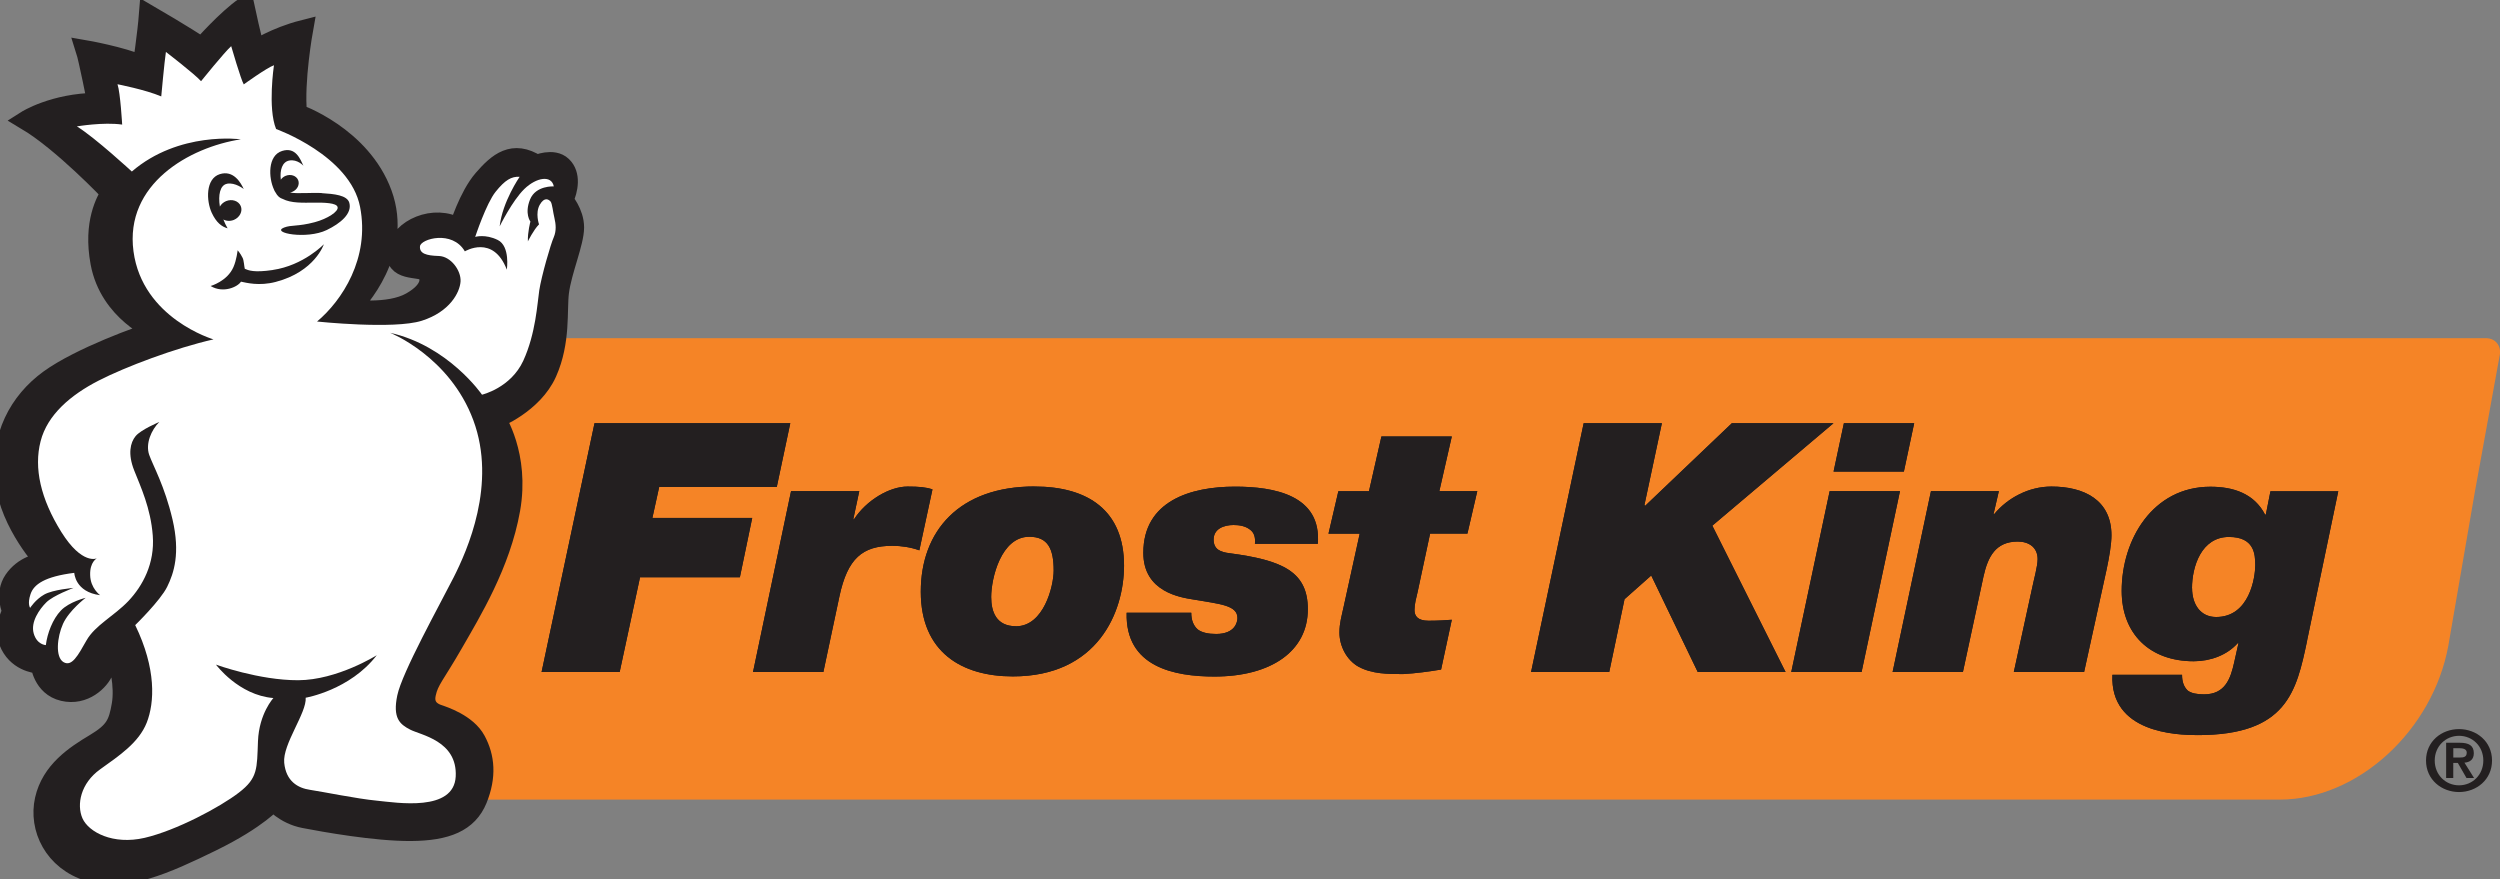
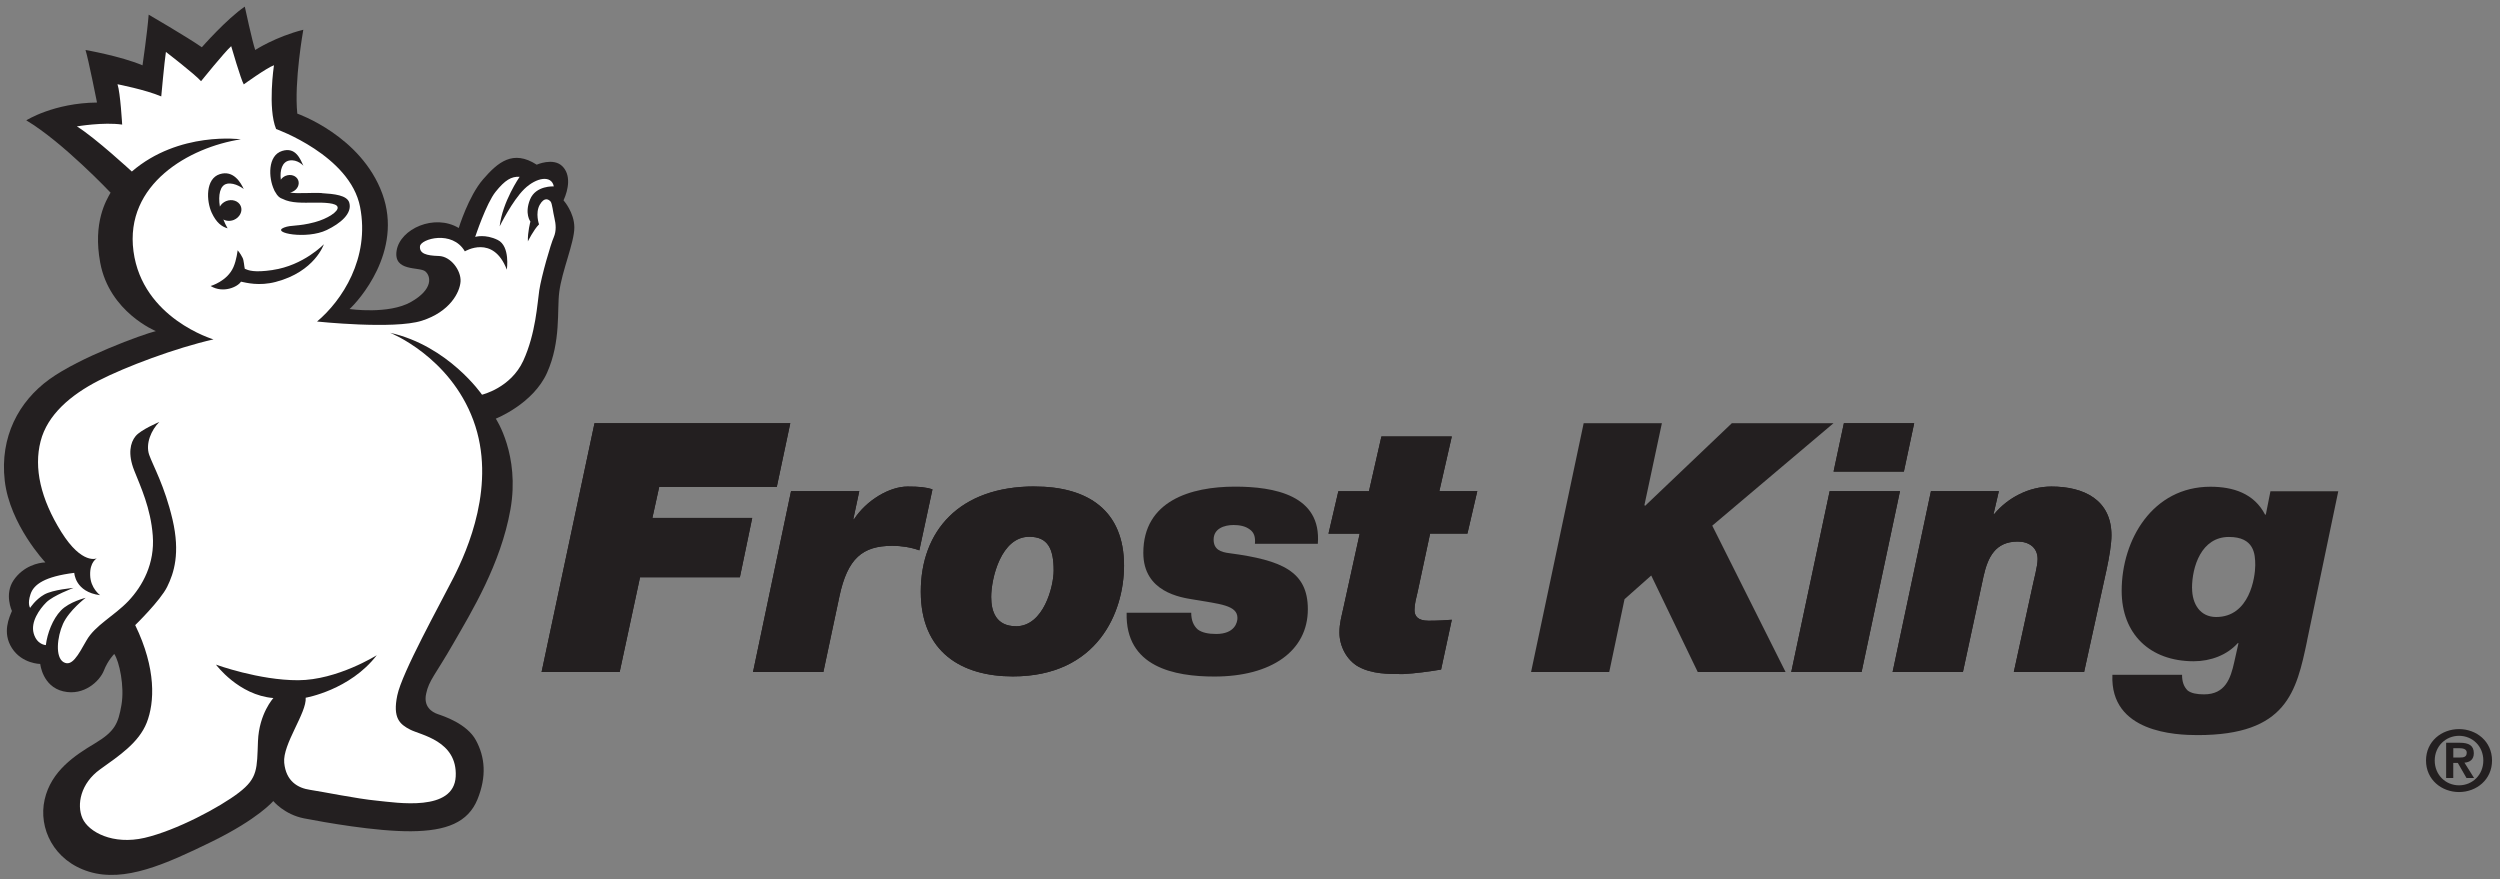
<svg xmlns="http://www.w3.org/2000/svg" width="219" height="77" viewBox="0 0 219 77" fill="none">
  <rect x="0" y="0" width="219" height="77" fill="#808080" stroke="none" />
  <g clip-path="url(#clip0_0_141)">
-     <path d="M217.78 29.625H34.407C27.619 29.625 21.012 35.657 19.652 43.099L17.338 56.561C16.383 61.818 15.55 66.368 15.146 68.594C15.016 69.395 15.546 70.044 16.346 70.044H199.719C206.515 70.044 213.115 64.007 214.474 56.561L216.796 43.099C217.751 37.842 218.58 33.296 218.984 31.075C219.114 30.274 218.584 29.629 217.784 29.625" fill="#F58426" />
-     <path d="M192.026 51.517C192.026 52.918 192.74 54.05 194.136 54.05C197.062 54.05 197.56 50.574 197.56 49.508C197.56 48.528 197.466 47.037 195.254 47.037C192.83 47.037 192.021 49.655 192.021 51.521M202.103 56.129C201.168 60.577 200.331 64.395 192.519 64.395C190.621 64.395 184.83 64.183 185.046 59.114H191.148C191.148 59.727 191.303 60.156 191.642 60.491C191.952 60.732 192.454 60.826 193.074 60.826C194.944 60.826 195.401 59.421 195.715 58.02L196.091 56.341H196.025C195.099 57.374 193.666 57.926 192.168 57.926C188.311 57.926 185.858 55.516 185.858 51.762C185.858 47.245 188.593 42.638 193.63 42.638C195.625 42.638 197.458 43.222 198.421 45.08H198.486L198.891 43.034H204.833L202.099 56.124L202.103 56.129Z" fill="#231F20" />
    <path d="M52.08 37.07H69.226L68.046 42.658H57.745L57.149 45.37H65.895L64.814 50.569H56.067L54.284 58.865H47.443L52.08 37.07Z" fill="#231F20" />
    <path d="M69.295 43.026H75.271L74.744 45.496H74.805C75.895 43.814 77.92 42.621 79.503 42.621C80.532 42.621 81.128 42.682 81.683 42.87L80.532 48.209C79.785 47.939 78.948 47.812 78.168 47.812C75.548 47.812 74.242 48.915 73.532 52.244L72.124 58.865H65.965L69.295 43.026Z" fill="#231F20" />
    <path d="M89.001 54.862C91.433 54.862 92.298 51.35 92.298 49.982C92.298 48.086 91.805 47.02 90.16 47.02C87.695 47.02 86.829 50.651 86.829 52.302C86.829 53.576 87.262 54.858 89.001 54.858M90.617 42.617C95.355 42.617 98.466 44.758 98.466 49.545C98.466 53.609 96.164 59.253 88.723 59.253C84.27 59.253 80.662 57.146 80.662 51.832C80.662 46.518 84.025 42.613 90.621 42.613" fill="#231F20" />
    <path d="M104.351 53.678C104.351 54.323 104.543 54.805 104.923 55.14C105.286 55.418 105.849 55.536 106.531 55.536C108.184 55.536 108.4 54.503 108.4 54.135C108.4 53.008 106.845 52.914 104.543 52.518C103.453 52.338 100.155 51.881 100.155 48.429C100.155 43.883 104.294 42.629 108.184 42.629C111.608 42.629 115.779 43.369 115.441 47.637H109.931C109.992 47.024 109.837 46.632 109.49 46.387C109.09 46.077 108.555 45.991 108.061 45.991C107.221 45.991 106.314 46.318 106.314 47.265C106.314 48.127 106.91 48.368 107.718 48.462C112.294 49.071 114.567 50.047 114.567 53.367C114.567 57.035 111.359 59.265 106.384 59.265C102.886 59.265 98.564 58.44 98.694 53.678H104.351Z" fill="#231F20" />
    <path d="M126.081 43.025H129.411L128.546 46.746H125.277L124.187 51.844C124.065 52.367 123.91 52.914 123.91 53.437C123.91 53.959 124.187 54.376 125.146 54.376C126.105 54.376 126.677 54.323 127.179 54.29L126.236 58.653C125.146 58.832 124.032 58.987 122.914 59.049C121.6 59.049 120.208 59.049 119.02 58.411C117.955 57.828 117.334 56.582 117.334 55.418C117.334 54.564 117.526 53.988 117.681 53.249L119.11 46.75H116.375L117.241 43.029H119.922L121.012 38.234H127.179L126.081 43.029V43.025Z" fill="#231F20" />
    <path d="M138.73 37.07H145.582L144.052 44.243L144.109 44.312L151.713 37.07H160.618L149.994 46.048L156.415 58.865H148.721L144.648 50.414L142.309 52.489L140.97 58.865H134.122L138.73 37.07Z" fill="#231F20" />
    <path d="M166.777 41.314H160.619L161.525 37.07H167.684L166.777 41.314ZM160.276 43.025H166.439L163.076 58.865H156.913L160.276 43.025Z" fill="#231F20" />
    <path d="M169.149 43.026H175.1L174.634 45.031H174.696C175.879 43.601 177.74 42.621 179.708 42.621C182.544 42.621 184.965 43.785 184.965 46.898C184.965 47.604 184.785 48.756 184.532 49.92L182.569 58.865H176.41L177.993 51.599C178.181 50.684 178.495 49.618 178.495 48.972C178.495 47.964 177.744 47.441 176.748 47.441C174.789 47.441 174.132 48.817 173.761 50.471L171.953 58.865H165.79L169.149 43.026Z" fill="#231F20" />
    <path d="M214.91 66.36H215.465C215.821 66.36 216.086 66.311 216.086 65.927C216.086 65.6 215.727 65.543 215.437 65.543H214.91V66.356V66.36ZM214.286 65.065H215.478C216.269 65.065 216.706 65.306 216.706 65.984C216.706 66.548 216.347 66.777 215.886 66.809L216.727 68.153H216.065L215.306 66.834H214.906V68.153H214.282V65.061L214.286 65.065ZM215.412 68.794C216.58 68.794 217.539 67.884 217.539 66.622C217.539 65.359 216.58 64.457 215.412 64.457C214.245 64.457 213.282 65.368 213.282 66.622C213.282 67.876 214.233 68.794 215.412 68.794ZM215.412 63.869C216.939 63.869 218.302 64.947 218.302 66.622C218.302 68.296 216.943 69.383 215.412 69.383C213.882 69.383 212.519 68.3 212.519 66.622C212.519 64.943 213.882 63.869 215.412 63.869Z" fill="#231F20" />
    <path d="M192.026 51.517C192.026 52.918 192.74 54.05 194.136 54.05C197.062 54.05 197.56 50.574 197.56 49.508C197.56 48.528 197.466 47.037 195.254 47.037C192.83 47.037 192.021 49.655 192.021 51.521M202.103 56.129C201.168 60.577 200.331 64.395 192.519 64.395C190.621 64.395 184.83 64.183 185.046 59.114H191.148C191.148 59.727 191.303 60.156 191.642 60.491C191.952 60.732 192.454 60.826 193.074 60.826C194.944 60.826 195.401 59.421 195.715 58.02L196.091 56.341H196.025C195.099 57.374 193.666 57.926 192.168 57.926C188.311 57.926 185.858 55.516 185.858 51.762C185.858 47.245 188.593 42.638 193.63 42.638C195.625 42.638 197.458 43.222 198.421 45.08H198.486L198.891 43.034H204.833L202.099 56.124L202.103 56.129Z" fill="#231F20" />
    <path d="M52.08 37.07H69.234L68.046 42.658H57.745L57.149 45.37H65.895L64.814 50.569H56.067L54.284 58.865H47.443L52.08 37.07Z" fill="#231F20" />
    <path d="M69.295 43.026H75.275L74.748 45.496H74.809C75.899 43.814 77.924 42.621 79.507 42.621C80.536 42.621 81.132 42.682 81.687 42.87L80.536 48.209C79.793 47.939 78.952 47.812 78.173 47.812C75.552 47.812 74.25 48.915 73.536 52.244L72.132 58.865H65.965L69.295 43.026Z" fill="#231F20" />
    <path d="M89.001 54.862C91.433 54.862 92.303 51.35 92.303 49.982C92.303 48.086 91.805 47.02 90.16 47.02C87.695 47.02 86.829 50.651 86.829 52.302C86.829 53.576 87.262 54.858 89.001 54.858M90.617 42.617C95.356 42.617 98.466 44.758 98.466 49.545C98.466 53.609 96.164 59.253 88.723 59.253C84.266 59.253 80.658 57.146 80.658 51.832C80.658 46.518 84.021 42.613 90.617 42.613" fill="#231F20" />
-     <path d="M104.359 53.678C104.359 54.323 104.543 54.805 104.923 55.14C105.286 55.418 105.849 55.536 106.531 55.536C108.184 55.536 108.4 54.503 108.4 54.135C108.4 53.008 106.845 52.914 104.543 52.518C103.453 52.338 100.155 51.881 100.155 48.429C100.155 43.883 104.294 42.629 108.184 42.629C111.608 42.629 115.779 43.369 115.441 47.637H109.931C109.992 47.024 109.833 46.632 109.49 46.387C109.09 46.077 108.563 45.991 108.061 45.991C107.221 45.991 106.314 46.318 106.314 47.265C106.314 48.127 106.91 48.368 107.718 48.462C112.294 49.071 114.567 50.047 114.567 53.367C114.567 57.035 111.359 59.265 106.384 59.265C102.89 59.265 98.564 58.44 98.694 53.678H104.359Z" fill="#231F20" />
    <path d="M126.089 43.025H129.411L128.546 46.746H125.277L124.187 51.844C124.065 52.367 123.91 52.914 123.91 53.437C123.91 53.959 124.187 54.376 125.146 54.376C126.105 54.376 126.677 54.323 127.179 54.29L126.244 58.653C125.146 58.832 124.032 58.987 122.914 59.049C121.6 59.049 120.208 59.049 119.02 58.411C117.959 57.828 117.334 56.582 117.334 55.418C117.334 54.564 117.526 53.988 117.681 53.249L119.11 46.75H116.375L117.241 43.029H119.922L121.012 38.234H127.179L126.089 43.029V43.025Z" fill="#231F20" />
-     <path d="M138.73 37.07H145.582L144.052 44.243L144.117 44.312L151.713 37.07H160.618L150.003 46.048L156.415 58.865H148.721L144.648 50.414L142.309 52.489L140.97 58.865H134.122L138.73 37.07Z" fill="#231F20" />
    <path d="M166.786 41.314H160.619L161.525 37.07H167.684L166.782 41.314H166.786ZM160.28 43.025H166.439L163.076 58.865H156.917L160.28 43.025Z" fill="#231F20" />
    <path d="M169.149 43.026H175.1L174.634 45.031H174.696C175.879 43.601 177.74 42.621 179.704 42.621C182.54 42.621 184.965 43.785 184.965 46.898C184.965 47.604 184.785 48.756 184.532 49.92L182.569 58.865H176.41L177.997 51.599C178.181 50.684 178.495 49.618 178.495 48.972C178.495 47.964 177.744 47.441 176.749 47.441C174.789 47.441 174.136 48.817 173.761 50.471L171.953 58.865H165.794L169.153 43.026H169.149Z" fill="#231F20" />
    <path d="M9.694 16.885C9.694 16.885 5.514 12.458 2.302 10.542C2.302 10.542 4.698 9.019 8.498 8.982C8.498 8.982 7.739 5.155 7.49 4.379C7.49 4.379 10.538 4.906 12.485 5.722C12.485 5.722 12.898 2.892 13.024 1.283C13.024 1.283 16.326 3.202 17.681 4.138C17.681 4.138 19.844 1.671 21.444 0.58C21.444 0.58 22.113 3.697 22.358 4.379C22.358 4.379 24.117 3.227 26.57 2.606C26.57 2.606 25.754 7.136 26.044 9.954C26.044 9.954 31.64 11.894 33.493 16.975C35.342 22.052 31.35 26.41 30.623 27.072C30.623 27.072 34.048 27.566 36.003 26.451C37.954 25.344 37.762 24.209 37.26 23.776C36.758 23.343 34.431 23.837 34.746 21.942C35.06 20.047 38.052 18.695 40.186 19.973C40.186 19.973 41.039 17.183 42.321 15.705C43.611 14.218 44.929 13.083 47.015 14.426C47.015 14.426 48.451 13.789 49.243 14.545C50.035 15.3 49.806 16.591 49.365 17.551C49.365 17.551 50.312 18.605 50.312 19.928C50.312 21.252 49.223 23.731 48.99 25.585C48.786 27.178 49.149 29.902 47.925 32.647C46.7 35.392 43.431 36.674 43.431 36.674C43.431 36.674 45.566 39.852 44.713 44.635C43.864 49.426 41.288 53.625 39.717 56.361C38.15 59.094 37.574 59.596 37.333 60.756C37.076 61.908 37.835 62.378 38.337 62.553C38.839 62.725 40.909 63.387 41.696 64.857C42.488 66.327 42.643 68.01 41.827 70.024C41.003 72.037 39.121 72.797 36.007 72.818C32.901 72.842 28.375 72.025 26.64 71.69C24.909 71.355 23.938 70.171 23.938 70.171C23.938 70.171 22.644 71.723 18.563 73.724C14.477 75.722 10.922 77.311 7.808 76.363C4.702 75.415 3.347 72.548 3.91 70.044C4.477 67.54 6.551 66.172 8.318 65.118C10.069 64.065 10.355 63.391 10.64 61.749C10.922 60.115 10.449 57.938 10.008 57.285C10.008 57.285 9.445 57.848 9.098 58.747C8.747 59.637 7.371 60.993 5.539 60.56C3.714 60.131 3.526 58.163 3.526 58.163C3.526 58.163 1.926 58.15 1.045 56.774C0.167 55.406 0.824 54.062 1.045 53.523C1.045 53.523 0.355 52.052 1.2 50.815C2.053 49.577 3.371 49.283 3.975 49.267C3.975 49.267 0.861 45.967 0.416 42.111C-0.024 38.263 1.649 35.167 4.314 33.235C6.988 31.295 12.461 29.302 13.653 29.004C13.653 29.004 9.583 27.349 8.779 23.012C8.122 19.475 9.31 17.543 9.689 16.873" fill="#231F20" />
-     <path d="M9.694 16.885C9.694 16.885 5.514 12.458 2.302 10.542C2.302 10.542 4.698 9.019 8.498 8.982C8.498 8.982 7.739 5.155 7.49 4.379C7.49 4.379 10.538 4.906 12.485 5.722C12.485 5.722 12.898 2.892 13.024 1.283C13.024 1.283 16.326 3.202 17.681 4.138C17.681 4.138 19.844 1.671 21.444 0.58C21.444 0.58 22.113 3.697 22.358 4.379C22.358 4.379 24.117 3.227 26.57 2.606C26.57 2.606 25.754 7.136 26.044 9.954C26.044 9.954 31.64 11.894 33.493 16.975C35.342 22.052 31.35 26.41 30.623 27.072C30.623 27.072 34.048 27.566 36.003 26.451C37.954 25.344 37.762 24.209 37.26 23.776C36.758 23.343 34.431 23.837 34.746 21.942C35.06 20.047 38.052 18.695 40.186 19.973C40.186 19.973 41.039 17.183 42.321 15.705C43.611 14.218 44.929 13.083 47.015 14.426C47.015 14.426 48.451 13.789 49.243 14.545C50.035 15.3 49.806 16.591 49.365 17.551C49.365 17.551 50.312 18.605 50.312 19.928C50.312 21.252 49.223 23.731 48.99 25.585C48.786 27.178 49.149 29.902 47.925 32.647C46.7 35.392 43.431 36.674 43.431 36.674C43.431 36.674 45.566 39.852 44.713 44.635C43.864 49.426 41.288 53.625 39.717 56.361C38.15 59.094 37.574 59.596 37.333 60.756C37.076 61.908 37.835 62.378 38.337 62.553C38.839 62.725 40.909 63.387 41.696 64.857C42.488 66.327 42.643 68.01 41.827 70.024C41.003 72.037 39.121 72.797 36.007 72.818C32.901 72.842 28.375 72.025 26.64 71.69C24.909 71.355 23.938 70.171 23.938 70.171C23.938 70.171 22.644 71.723 18.563 73.724C14.477 75.722 10.922 77.311 7.808 76.363C4.702 75.415 3.347 72.548 3.91 70.044C4.477 67.54 6.551 66.172 8.318 65.118C10.069 64.065 10.355 63.391 10.64 61.749C10.922 60.115 10.449 57.938 10.008 57.285C10.008 57.285 9.445 57.848 9.098 58.747C8.747 59.637 7.371 60.993 5.539 60.56C3.714 60.131 3.526 58.163 3.526 58.163C3.526 58.163 1.926 58.15 1.045 56.774C0.167 55.406 0.824 54.062 1.045 53.523C1.045 53.523 0.355 52.052 1.2 50.815C2.053 49.577 3.371 49.283 3.975 49.267C3.975 49.267 0.861 45.967 0.416 42.111C-0.024 38.263 1.649 35.167 4.314 33.235C6.988 31.295 12.461 29.302 13.653 29.004C13.653 29.004 9.583 27.349 8.779 23.012C8.122 19.475 9.31 17.543 9.689 16.873L9.694 16.885Z" stroke="#231F20" stroke-width="1.71" />
    <path d="M11.551 15.027C11.551 15.027 8.314 12.041 6.734 11.073C6.734 11.073 9.061 10.677 10.702 10.914C10.702 10.914 10.546 8.132 10.293 7.38C10.293 7.38 12.746 7.858 14.126 8.446C14.126 8.446 14.403 5.387 14.534 4.55C14.534 4.55 17.016 6.453 17.612 7.111C17.612 7.111 19.66 4.574 20.252 4.043C20.252 4.043 21.109 6.997 21.354 7.393C21.354 7.393 23.338 5.955 23.999 5.714C23.999 5.714 23.436 9.476 24.187 11.302C24.187 11.302 30.664 13.617 31.542 18.122C32.423 22.632 29.942 26.345 27.774 28.166C27.774 28.166 34.501 28.877 36.95 28.097C39.398 27.317 40.28 25.626 40.345 24.658C40.403 23.698 39.492 22.448 38.431 22.424C37.354 22.391 36.733 22.219 36.791 21.574C36.852 20.929 39.619 20.124 40.721 22.019C40.721 22.019 43.203 20.504 44.398 23.624C44.398 23.624 44.709 21.57 43.606 21.023C42.505 20.479 41.627 20.753 41.627 20.753C41.627 20.753 42.598 17.808 43.419 16.795C44.235 15.778 44.802 15.439 45.521 15.488C45.521 15.488 44.011 17.673 43.77 19.83C43.77 19.83 44.864 17.6 45.929 16.558C47.002 15.521 48.321 15.325 48.513 16.329C48.513 16.329 46.933 16.231 46.431 17.477C45.929 18.723 46.464 19.409 46.464 19.409C46.464 19.409 46.211 20.34 46.243 21.145C46.243 21.145 46.745 20.124 47.219 19.654C47.219 19.654 46.872 18.674 47.28 17.943C47.696 17.212 48.068 17.477 48.223 17.645C48.378 17.812 48.439 18.588 48.57 19.107C48.692 19.626 48.753 20.21 48.508 20.786C48.247 21.361 47.431 24.18 47.239 25.438C47.072 26.545 46.937 29.208 45.839 31.601C44.737 33.991 42.223 34.575 42.223 34.575C42.223 34.575 39.297 30.306 34.17 29.151C34.17 29.151 39.386 31.213 41.464 36.813C43.537 42.413 40.929 48.225 39.737 50.582C38.541 52.943 35.211 58.926 34.803 60.915C34.386 62.904 35.019 63.444 35.929 63.913C36.839 64.391 40.076 64.885 39.921 68.014C39.766 71.143 34.77 70.314 33.007 70.138C31.248 69.971 28.227 69.346 27.162 69.19C26.089 69.035 25.052 68.435 24.897 66.817C24.742 65.2 26.877 62.443 26.779 61.12C26.779 61.12 30.648 60.462 33.007 57.395C33.007 57.395 29.546 59.576 26.125 59.588C22.693 59.6 18.918 58.22 18.918 58.22C18.918 58.22 20.905 60.907 23.95 61.148C23.95 61.148 22.697 62.504 22.599 64.922C22.505 67.34 22.599 68.149 20.93 69.431C19.265 70.714 15.432 72.752 12.661 73.397C9.898 74.034 7.763 72.895 7.224 71.686C6.694 70.477 7.069 68.615 8.767 67.397C10.461 66.184 12.159 65.057 12.853 63.305C13.546 61.544 13.701 58.583 11.844 54.76C11.844 54.76 14.048 52.616 14.644 51.403C15.24 50.194 15.799 48.466 15.114 45.513C14.42 42.556 13.416 40.824 13.069 39.844C12.73 38.871 13.257 37.658 13.955 36.964C13.955 36.964 12.351 37.634 11.881 38.202C11.408 38.778 11.187 39.77 11.751 41.2C12.318 42.637 13.2 44.496 13.383 46.918C13.571 49.348 12.506 51.317 11.249 52.648C9.991 53.968 8.326 54.772 7.571 56.112C6.816 57.448 6.285 58.432 5.559 57.999C4.837 57.566 4.992 55.826 5.522 54.642C6.061 53.461 7.506 52.367 7.506 52.367C7.506 52.367 6.057 52.722 5.339 53.477C4.612 54.233 4.143 55.483 4.016 56.512C4.016 56.512 3.233 56.488 2.951 55.483C2.669 54.478 3.453 53.371 4.053 52.771C4.649 52.17 6.441 51.501 6.441 51.501C6.441 51.501 4.62 51.652 3.869 52.085C3.106 52.518 2.641 53.249 2.641 53.249C2.641 53.249 2.384 52.914 2.673 52.052C2.955 51.19 3.926 50.504 6.506 50.181C6.506 50.181 6.567 51.86 8.771 52.138C8.771 52.138 7.922 51.537 7.898 50.377C7.861 49.213 8.489 48.911 8.489 48.911C8.489 48.911 7.204 49.524 5.375 46.608C3.555 43.687 2.955 40.999 3.555 38.659C4.151 36.315 6.22 34.587 8.616 33.353C11.004 32.124 15.371 30.486 18.701 29.73C18.701 29.73 12.477 27.901 11.693 22.011C10.91 16.117 16.595 12.899 21.097 12.204C21.097 12.204 15.685 11.461 11.538 15.035" fill="white" />
    <path d="M23.893 23.653C22.26 23.894 21.771 23.69 21.444 23.547C21.387 23.331 21.367 22.804 21.252 22.587C21.036 22.154 20.816 21.925 20.816 21.925C20.816 21.925 20.726 22.767 20.452 23.392C19.91 24.646 18.448 25.054 18.448 25.054C19.55 25.724 20.832 25.128 21.109 24.674C21.562 24.764 22.689 25.079 24.154 24.695C27.591 23.796 28.37 21.395 28.37 21.395C28.37 21.395 26.599 23.253 23.893 23.649" fill="#231F20" />
    <path d="M19.893 16.093C20.607 15.962 21.35 16.558 21.35 16.558C21.089 15.995 20.452 14.88 19.256 15.255C17.995 15.652 18.065 17.592 18.55 18.645C18.954 19.507 19.424 19.859 19.938 20.002C19.795 19.765 19.677 19.499 19.567 19.226C19.82 19.369 20.167 19.393 20.489 19.262C21.003 19.046 21.281 18.503 21.089 18.049C20.897 17.596 20.322 17.404 19.799 17.62C19.554 17.727 19.371 17.898 19.261 18.098C19.101 17.102 19.265 16.215 19.893 16.097" fill="#231F20" />
    <path d="M28.207 16.913C27.379 16.856 26.085 16.987 25.403 16.869C25.473 16.856 25.538 16.84 25.603 16.807C26.048 16.623 26.277 16.158 26.117 15.774C25.95 15.382 25.46 15.223 25.015 15.406C24.836 15.48 24.697 15.598 24.599 15.741C24.501 14.892 24.726 14.173 25.346 14.062C26.06 13.932 26.579 14.52 26.579 14.52C26.313 13.956 25.909 12.841 24.709 13.225C23.444 13.621 23.509 15.562 24.007 16.619C24.015 16.644 24.032 16.668 24.04 16.693C24.04 16.693 24.04 16.693 24.032 16.693C24.056 16.738 24.081 16.779 24.109 16.816C24.326 17.22 24.53 17.351 24.758 17.424C25.501 17.812 26.546 17.759 27.538 17.751C28.374 17.743 29.501 17.763 29.574 18.147C29.668 18.531 28.685 19.164 27.579 19.462C26.077 19.863 25.538 19.679 24.877 19.936C23.705 20.398 26.864 21.002 28.628 20.148C29.815 19.573 30.856 18.719 30.603 17.775C30.423 17.089 29.24 16.987 28.211 16.922" fill="#231F20" />
  </g>
  <defs>
    <clipPath id="clip0_0_141">
      <rect width="219" height="77" fill="white" />
    </clipPath>
  </defs>
</svg>